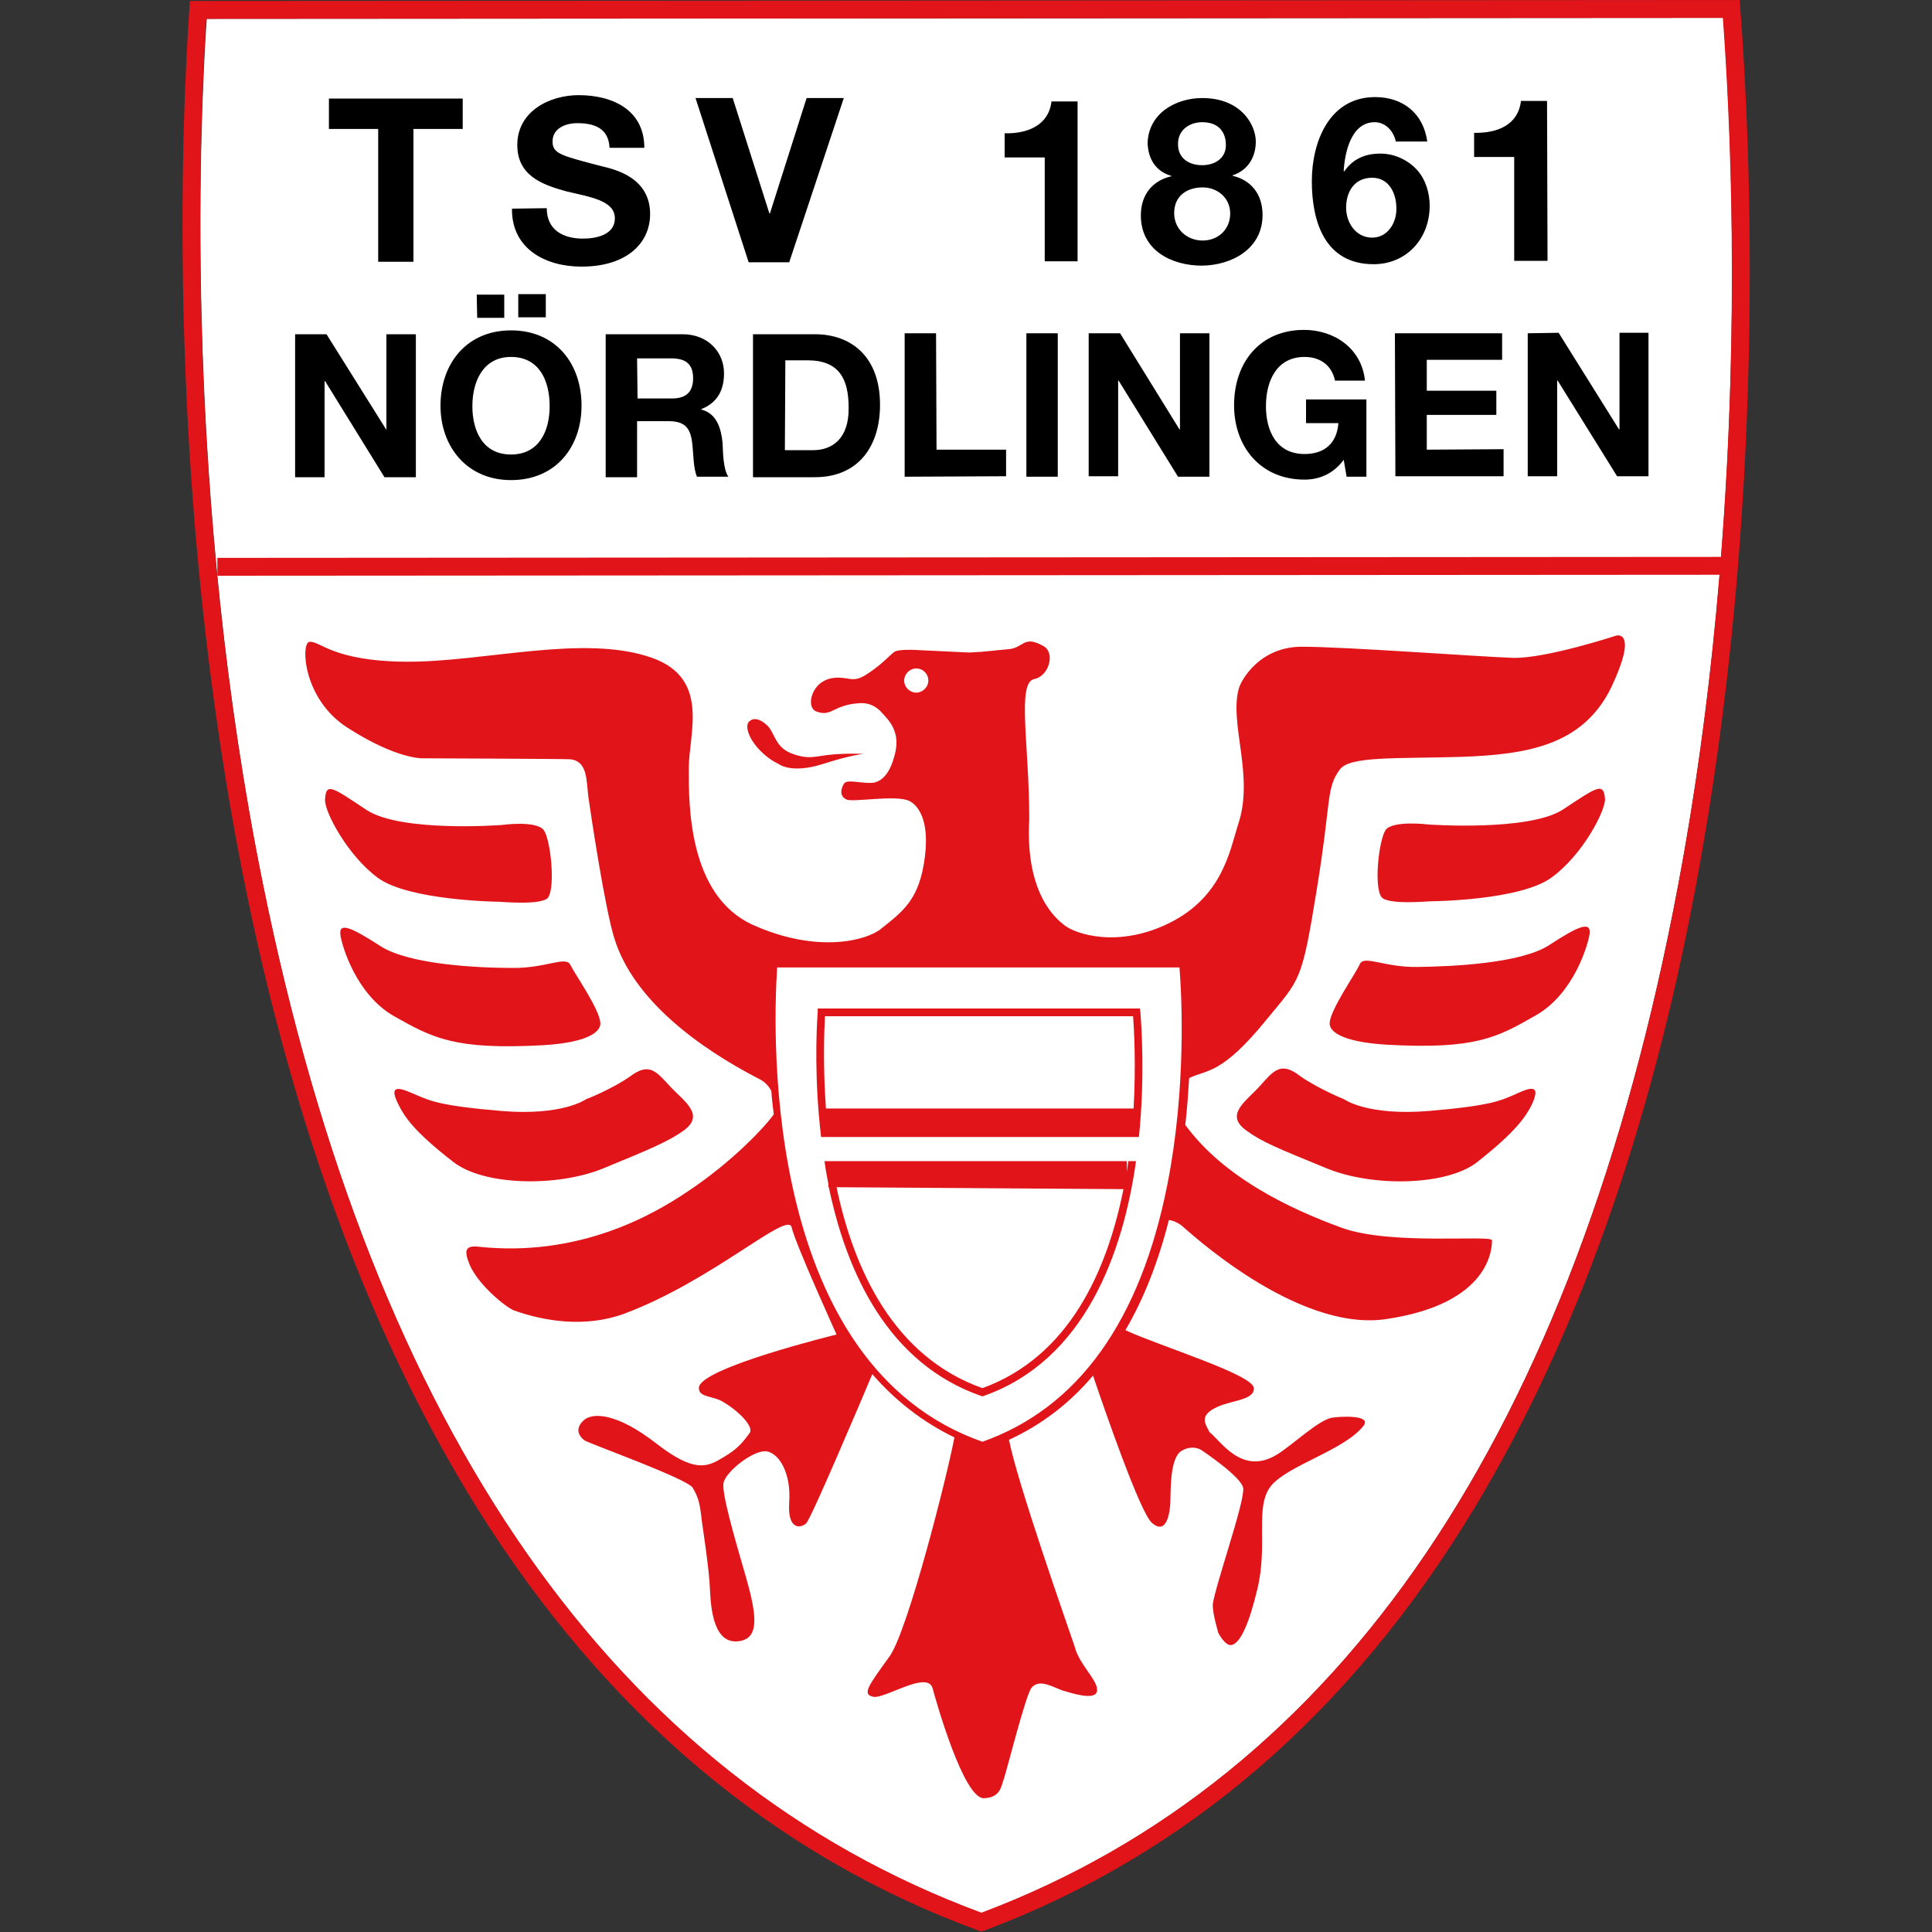
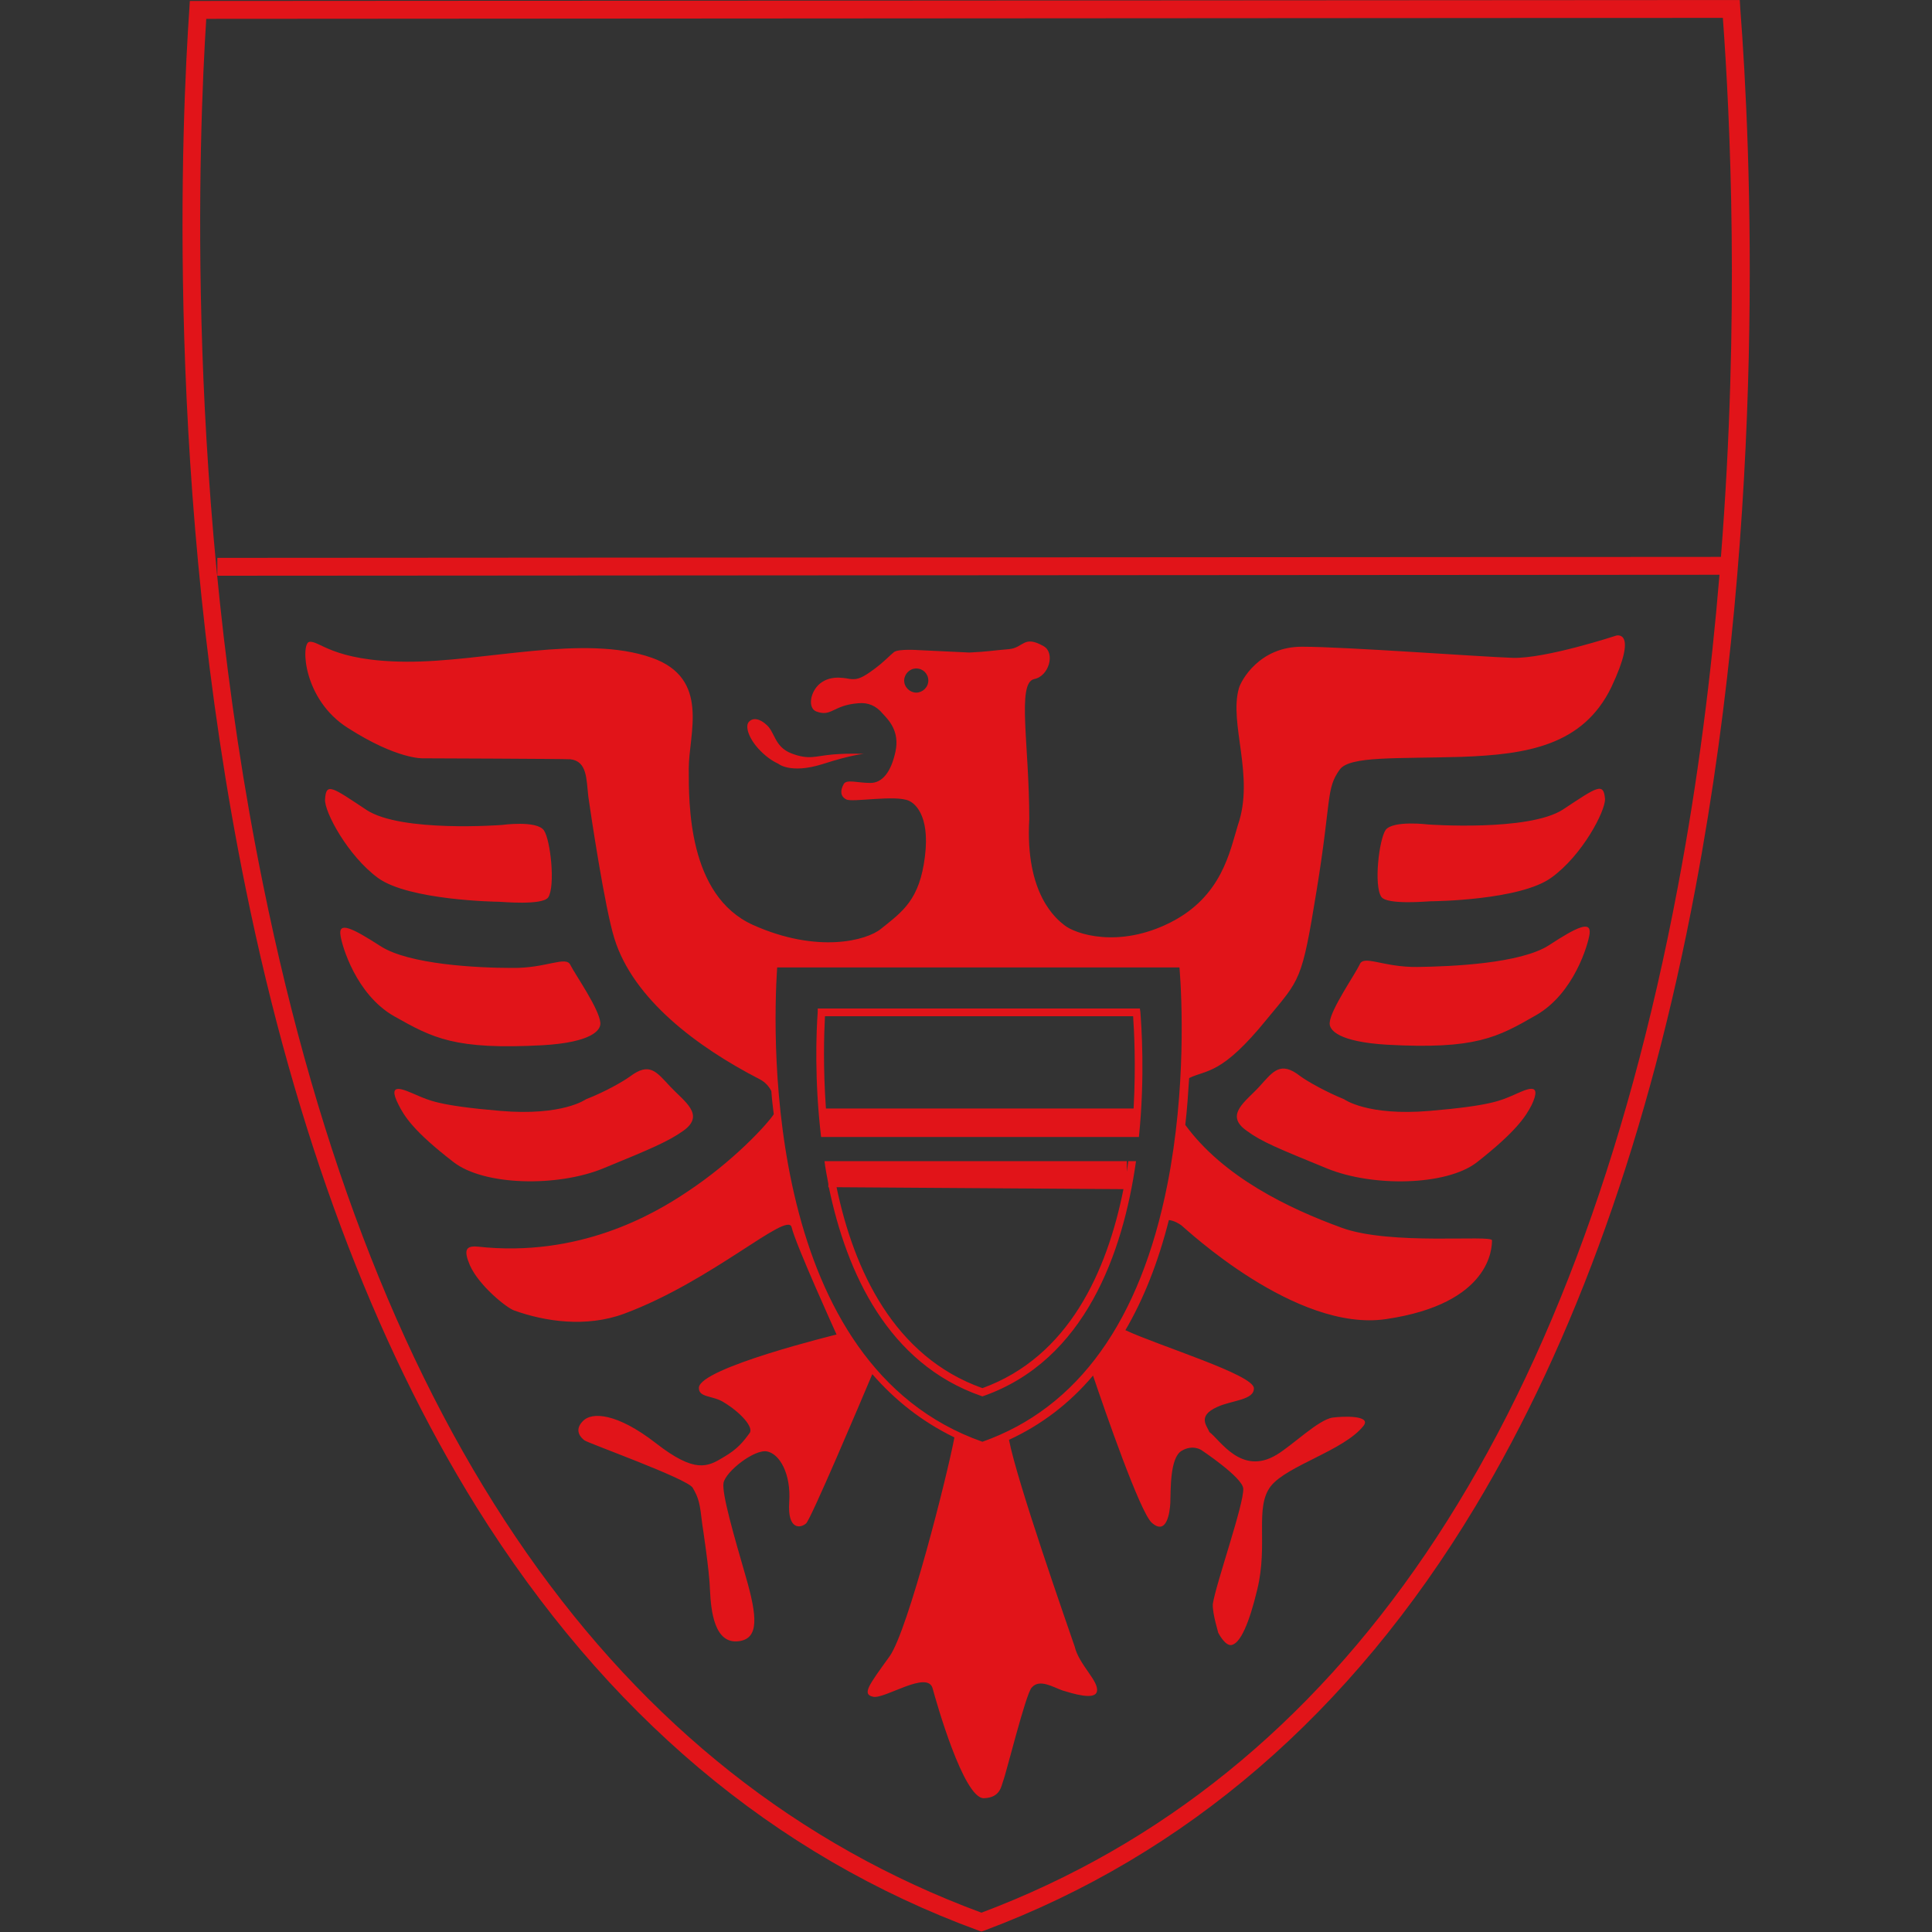
<svg xmlns="http://www.w3.org/2000/svg" version="1.1" id="U-21" x="0px" y="0px" viewBox="0 0 400 400" style="enable-background:new 0 0 400 400;" xml:space="preserve">
  <rect x="0" y="0" width="400" height="400" fill="#333333" stroke="none" />
  <style type="text/css">
	.st0{fill:#FFFFFF;}
	.st1{fill:#E11419;}
	.st2{fill:none;stroke:#FFFF00;stroke-width:0;stroke-linecap:round;stroke-linejoin:round;}
</style>
  <g id="TSV_x5F_1861_x5F_Nördlingen">
-     <path class="st0" d="M347.4,183.5c14.6-77.3,11.5-150.3,9.4-179.8l-314,0.2c-1.6,23.8-4.6,99.1,11.7,179.5   c23,113.1,73,184.7,148.7,212.7C277.6,368,326.1,296.5,347.4,183.5z" />
-     <path d="M78.2,54.2h7.4V26.7h10.2v-6.3H68.1v6.3h10.2V54.2z M134.6,44.3c0-7.7-7.6-9.3-10.1-9.9c-8.4-2.2-10.1-2.6-10.1-5.1   c0-2.8,2.8-3.8,5.1-3.8c3.5,0,6.5,1,6.7,5.1h7.2c0-7.8-6.5-10.9-13.6-10.9c-6.1,0-12.7,3.4-12.7,10.3c0,6.3,5,8.2,10.1,9.6   c5,1.2,10.1,1.9,10.1,5.6c0,3.5-4,4.2-6.6,4.2c-4,0-7.5-1.7-7.5-6.3l-7.2,0.1c-0.1,8.3,6.9,12,14.4,12   C129.7,55.2,134.6,50.4,134.6,44.3z M174.7,20.3h-7.7l-7.6,23.9h-0.1l-7.6-23.9H144l11,34h8.4L174.7,20.3z M208,27.6v5h8.3v21.5   h6.8V21h-5.4C217.1,26,212.7,27.7,208,27.6z M236.2,44.6c0,7.2,6.3,10.4,12.7,10.4c6.2-0.1,12.5-3.5,12.5-10.5   c0-4.2-2.3-7.2-6.2-8.1v-0.1c3.1-1,4.8-3.7,4.8-7s-2.9-9-11.1-9c-5.4,0-11.1,3.1-11.3,9.3c0.1,3.3,1.7,5.9,4.9,6.8v0.1   C238.6,37.4,236.2,40.3,236.2,44.6z M248.9,25.3c4.1,0,4.9,2.9,4.9,4.6c0.1,2.8-2.2,4.3-4.9,4.3c-2.7,0-5-1.4-5-4.3   C243.8,27,246.2,25.3,248.9,25.3z M249,38.8c3.1,0,5.7,2.2,5.7,5.4c0,3.3-2.5,5.6-5.7,5.6c-3.2,0-5.9-2.3-5.9-5.7   C243.1,40.6,245.7,38.8,249,38.8z M296,42.6c0-2.6-0.8-5.4-2.6-7.4c-1.9-2.1-4.7-3.4-7.6-3.4c-3.2,0-5.7,1.1-7.5,3.7l-0.1-0.1   c0.2-3.7,1.5-10.1,6.4-10.1c2.3,0,4,1.9,4.4,4.1l0-0.1h6.5c-0.8-5.8-5-9.2-10.8-9.2c-9.5,0-13.1,9.3-13.1,17.4   c0,8.4,2.7,17.2,12.8,17.2C291.2,54.7,296,49.4,296,42.6z M284.1,49.2c-3.4,0-5.4-3.1-5.4-6.2c0-3.3,1.7-6.2,5.4-6.2   c3.4,0,5,3.1,5,6.3C289.2,46.1,287.3,49.2,284.1,49.2z M320.4,54l-0.1-33.1h-5.4c-0.6,5-4.9,6.7-9.7,6.6v5h8.3V54H320.4z M80.1,89   H80L67.6,69.2h-6.5v29.6h6.1V78.9h0.1l12.3,19.9h6.5V69.2h-6.1V89z M107.3,60.9v4.8h5.7v-4.8H107.3z M105.8,68.4   c-9.2,0-14.6,6.9-14.6,15.6c0,8.5,5.5,15.4,14.6,15.4c9.3,0,14.6-6.9,14.6-15.4C120.4,75.2,115,68.4,105.8,68.4z M105.8,94.1   c-5.9,0-8-5-8-10c0-5.1,2.2-10.2,8-10.2c5.9,0,8,5,8,10.2C113.8,89.1,111.7,94.1,105.8,94.1z M104.4,65.8v-4.8h-5.7l0.1,4.8H104.4z    M145.2,84.8v-0.1c3.3-1.3,4.7-3.9,4.7-7.4c0-4.4-3.3-8.1-8.6-8.1h-15.9v29.6h6.5V87.2h6.5c3.3,0,4.5,1.3,4.9,4.4   c0.3,2.4,0.2,5.2,1,7.1h6.5c-1.1-1.6-1.1-5.1-1.2-7C149.3,88.7,148.4,85.6,145.2,84.8z M139.1,82.5H132l-0.1-8.3h7.1   c3,0,4.5,1.2,4.5,4.1C143.5,81.3,141.9,82.5,139.1,82.5z M168.7,69.2h-12.8v29.6h12.8c9.1,0,13.5-6.5,13.5-15   C182.2,74,176.4,69.2,168.7,69.2z M168.4,93.2h-5.9l0.1-18.6h4.6c6.5,0,8.5,3.8,8.5,9.8C175.8,90.9,172.2,93.2,168.4,93.2z    M193.8,69h-6.5v29.7l21-0.1v-5.5h-14.4L193.8,69z M212.5,98.7h6.5V69h-6.5V98.7z M244.3,88.9h-0.1L231.9,69h-6.5v29.6h6.1V78.8   h0.1l12.3,19.9h6.5V69h-6.1V88.9z M270.5,87.6h6.6c-0.3,4.1-2.8,6.4-7,6.4c-5.9,0-8-4.9-8-9.9c0-5.2,2.2-10.2,8-10.2   c3.1,0,5.6,1.6,6.3,4.9h6.2c-0.7-6.8-6.5-10.5-12.6-10.5c-9.2,0-14.5,6.8-14.5,15.6c0,8.6,5.5,15.4,14.6,15.4   c2.9,0,5.9-1.1,8.1-4.1l0.6,3.5h4.1V82.7h-12.5V87.6z M295.4,85.9h14.4v-5h-14.4v-6.4H311V69h-22.2l0.1,29.6h22.4v-5.6l-15.9,0.1   V85.9z M335.3,68.9v20h-0.1l-12.5-20l-6.4,0.1v29.6h6.1V78.8h0.1l12.3,19.8h6.5V68.9H335.3z" />
    <path class="st1" d="M360.3,1.7L360.2,0L39.3,0.2l-0.1,1.7c-1.5,21.8-5.2,99.3,11.7,182.2c10.3,50.6,26.4,93.6,47.8,128   c26.6,42.6,61.5,72.1,103.9,87.6l0.6,0.2l0.6-0.2c41.7-15.6,75.9-45,101.6-87.7c20.7-34.4,36.1-77.4,45.6-128   C365.9,104.9,362.5,30.2,360.3,1.7z M356.3,115.3L45,115.5l0,3.7l311-0.2c-1.7,20.5-4.4,42.3-8.6,64.5   C326.1,296.5,277.6,368,203.2,396c-75.7-28-125.7-99.5-148.7-212.7C38.1,103,41.2,27.7,42.7,3.9l314-0.2   C358.2,24.2,360.2,65.8,356.3,115.3z M313.4,226.7c-2.6,1.1-4.5,2.2-17.4,3.3c-12.9,1.1-17.7-2.4-17.7-2.4   c-3.9-1.6-7.6-3.7-9.1-4.8c-4.1-3.2-5.6-1-8.4,2.1c-2.8,3.1-7.4,5.9-2.7,9.2c3.1,2.3,6.6,3.7,16.6,7.8c9.5,3.9,24.7,3.6,31-1.2   c8.3-6.5,10.2-9.6,11.4-11.9C319.5,223.7,315.9,225.6,313.4,226.7z M124.9,241.9c10-4.1,13.5-5.6,16.6-7.8c4.6-3.3,0.1-6.1-2.7-9.1   c-2.9-3.1-4.3-5.2-8.4-2.1c-1.4,1-5,3.1-9.1,4.7c0,0-4.8,3.5-17.7,2.4c-12.9-1.1-14.8-2.2-17.4-3.3c-2.6-1.1-6.2-2.9-3.7,2   c1.2,2.4,3.1,5.5,11.4,11.9C100.2,245.5,115.4,245.8,124.9,241.9z M112.4,216.4c10.1-0.6,12-3.1,11.9-4.6c-0.2-2.9-5.2-10-6.2-12   c-0.9-2-5,0.7-12.1,0.6c-7.1,0-21.3-0.7-27.2-4.5c-5.9-3.8-8.8-5.2-8.3-2.2c0.3,2.1,3.2,12.2,11.1,16.7   C89.6,214.9,94.1,217.4,112.4,216.4z M72,150.7c10.3,6.6,15.6,6.3,15.6,6.3s29.3,0.1,30.5,0.2c3.5,0.4,3.3,4.2,3.7,7.7   c0.5,3.5,3.4,23,5.4,29.4c3.9,12.6,17.2,22.5,30,29.1c1.2,0.6,2,1.5,2.5,2.5c0.1,1.6,0.3,3.2,0.5,4.8c-1.4,2.1-8.3,9.7-18,16.1   c-7,4.7-22.4,13.6-43.3,11.3c-2.4-0.2-3,0.6-1.6,3.9c1.9,4.2,7.5,8.7,9.1,9.3c6.4,2.3,14.9,3.6,22.8,0.7   c18.3-6.8,33.9-21.4,34.7-17.9c0.8,3.5,9.3,22.2,9.3,22.2s-28.3,6.9-28.5,11c-0.1,2.1,2.9,1.6,5.1,3c3.5,2.1,6.3,5.2,5.4,6.4   c-1.4,1.9-2.5,3.3-5.4,5c-3.3,2-5.9,3.4-14-2.9s-13.3-6.5-15.1-4.6c-1.9,1.9-0.5,3.4,0.3,4c0.5,0.5,21.2,7.9,22.4,9.8   c1.3,2.2,1.5,3.3,2,7.6c0,0,1.5,9.7,1.6,13.7c0.2,4.2,0.9,11.1,5.9,10.5c4.3-0.5,3.9-5.1,1.5-13.4c-2.4-8.3-5-17.2-4.6-19.4   c0.5-2.4,6.4-7,9-6.5c2.6,0.5,5,4.6,4.6,10.5c-0.4,5.9,2.4,5.4,3.5,4.4c1-0.9,11.3-25.2,13.7-30.9c4.6,5.3,10.2,9.8,17,13.1   c-1.5,8-9.6,39.9-13.4,45.3c-4.4,6.1-5.8,7.9-3.4,8.4c2.4,0.5,11.3-5.6,12.3-1.7c0.7,2.6,6.4,22.8,10.6,22.7c3.4-0.1,3.6-2.5,4-3.6   c0.5-1.1,4.7-18.1,5.9-19.3c1.6-1.9,4.4-0.1,6.4,0.6c2,0.6,6.7,2.1,7.1,0.2c0.5-2.1-3.7-5.5-4.6-9.3c-1.5-4.4-11.9-34-13.6-42.8   c6.7-3.1,12.5-7.5,17.4-13.3c2.5,7.4,9.8,28.5,12.2,30.5c3.1,2.7,3.7-2.3,3.8-4.1c0.1-2.8-0.1-9.3,2.3-10.8   c2.3-1.4,4.1-0.2,4.1-0.2s8.6,5.7,8.7,8c0.2,3.1-5.7,19.8-6.3,23.9c-0.1,2.1,1.2,6,1.1,5.9c0,0,1.3,2.6,2.6,2.6   c2-0.1,3.9-4.8,5.5-11.5c2.3-9.4-0.6-17,2.8-21.4c3.4-4.3,15.2-7.4,19.2-12.5c1.7-2.2-4.2-2-6.4-1.7c-2.9,0.4-8.4,5.8-11.6,7.7   c-7.3,4.4-11.7-3.1-13.9-4.7c-0.5-1.3-2.6-3.3,1.6-5.2c3-1.4,7.7-1.4,7.6-3.9c-0.1-2.8-19.5-8.7-26.6-12c3.8-6.5,6.8-14.1,9-22.8   c1.1,0.1,2.2,0.8,2.6,1.1c0.9,0.7,23.7,22.2,42.4,19.4c21.7-3.2,21.9-14.8,21.9-16.3c0-1.2-21,1.1-31.1-2.6   c-11-4-24.5-10.5-32.4-21.3c0.4-3.4,0.6-6.6,0.8-9.7c3.7-1.8,6.7-0.6,16.1-12.2c6.9-8.4,7.2-7.6,10.3-26.7c3.1-19,1.9-21,4.8-25   c2.1-2.8,11.7-2.2,25.2-2.6c13.5-0.5,25.1-2.3,31-14.4c5.7-12.1,1-10.7,1-10.7s-14.6,4.8-21.4,4.6c-6.4-0.2-34.7-2.3-43.5-2.3   c-9-0.1-12.8,7.1-13.2,8.6c-2.1,7.3,3.3,18.2-0.2,28.3c-1.7,5.5-3.3,14.8-14,20.2c-10.7,5.4-19.7,2.4-22,0.5   c-1.5-1.2-8.1-6.3-7.2-21.9c0-15.4-2.6-28.2,1-29c3.1-0.6,4.4-5.4,2-6.8c-4.2-2.4-4.1,0.3-7.2,0.6c-3.7,0.3-4.1,0.5-8.2,0.7   l-10.5-0.5c0,0-4.2-0.3-5.1,0.4c-0.9,0.7-1.9,1.9-4.2,3.6c-2.3,1.7-3.3,2.1-4.6,2c-0.8,0-4-1.1-6.5,0.9c-2.1,1.7-2.6,5.1-0.8,5.8   c3.2,1.2,3.4-1.3,8.7-1.7c2-0.2,3.7,0.5,5.1,2.2c1.2,1.3,3.5,3.6,2.6,7.8c-0.9,4.2-2.7,6.5-5.2,6.5c-2.6,0-4.9-0.8-5.5,0.2   c-0.8,1.4-0.7,2.6,0.5,3.2c1.1,0.7,10.2-1,13,0.3c0.9,0.4,4.4,2.6,3.3,11.5c-1.1,9-4.6,11.4-9.1,15c-2.9,2.4-13.1,5.2-26.5-0.8   c-13.5-6.1-13.3-25.2-13.3-32.4c0-7.2,4.5-18.6-7.6-22.9c-14.1-5-34.7,0.9-50.9,0.8c-15.4-0.1-18-4.5-20.1-4.1   C62.3,133.3,62.7,144.8,72,150.7z M189.7,143.4c-1.3,0-2.5-1.1-2.5-2.5c0-1.3,1.1-2.5,2.5-2.5s2.5,1.1,2.5,2.5   C192.2,142.3,191,143.4,189.7,143.4z M160.9,200.3h83.3c0.5,6.3,1.4,25.1-2.5,44.9c-5.6,28.3-18.5,46.3-38.3,53.3   C158.4,282.7,159.9,215.6,160.9,200.3z M320.7,195.7c-5.9,3.8-20.1,4.4-27.2,4.5c-7.1,0.1-11.2-2.6-12-0.5c-1,2.1-6,9.3-6.2,12   c-0.2,1.6,1.9,4,11.9,4.6c18.3,1,22.8-1.5,30.8-6.1c7.9-4.5,10.8-14.7,11.1-16.8C329.5,190.5,326.5,191.9,320.7,195.7z M78.3,181.8   c6.4,4.6,24.4,4.9,25,4.9c0.5,0,9,0.8,10.2-0.9c1.5-2.3,0.5-11.9-0.9-13.9c-1.5-2.1-8.7-1.1-8.7-1.1s-20.8,1.6-28-3.1   c-7.1-4.7-8.4-5.8-8.6-2.2C67.1,168,72,177.2,78.3,181.8z M203.1,289l0.3,0.1l0.3-0.1c20.9-7.4,28.8-29.5,31.5-48.6h-1.6   c-0.1,0.7-0.2,1.5-0.3,2.2l0-2.2h-62.6c0.2,1.6,0.5,3.1,0.8,4.7l0,0.7l0.1,0C175.3,263.6,183.9,282.3,203.1,289z M232.6,246.2   c-3.4,17-11.3,34.7-29.2,41.2c-18.3-6.5-26.6-24.4-30.2-41.6L232.6,246.2z M323.6,167.6c-7.1,4.6-27.9,3.1-27.9,3.1   s-7.2-0.9-8.8,1.1c-1.4,2-2.5,11.6-0.9,13.9c1.2,1.7,9.7,0.9,10.2,0.9c0.6,0,18.6-0.2,25-4.9c6.4-4.6,11.2-13.8,11.1-16.3   C332,161.9,330.7,162.9,323.6,167.6z M236.1,209.5l-0.1-0.7h-66l-0.7,0l0,0.7c-0.3,4.1-0.7,14.1,0.7,25.9h65.8   C237.1,222.7,236.3,212.2,236.1,209.5z M234.7,229.5h-63.7c-0.6-8.4-0.4-15.4-0.2-19.1h63.8C234.8,213.3,235.2,220.5,234.7,229.5z    M161.1,158.1c0,0,2.5,2.2,9.2,0.1c6.2-2,8.5-2.1,8.5-2.1s-2.6-0.2-6.3,0.1c-3.7,0.3-4.9,1.2-8.6-0.2c-3.7-1.4-3.4-4.6-5.4-6.1   c-0.2-0.2-2.2-1.9-3.5-0.4c-0.8,1,0.1,3.8,2.9,6.4C159.6,157.5,161.1,158.1,161.1,158.1z" />
-     <line class="st2" x1="235.2" y1="233.3" x2="235.2" y2="233.3" />
  </g>
</svg>